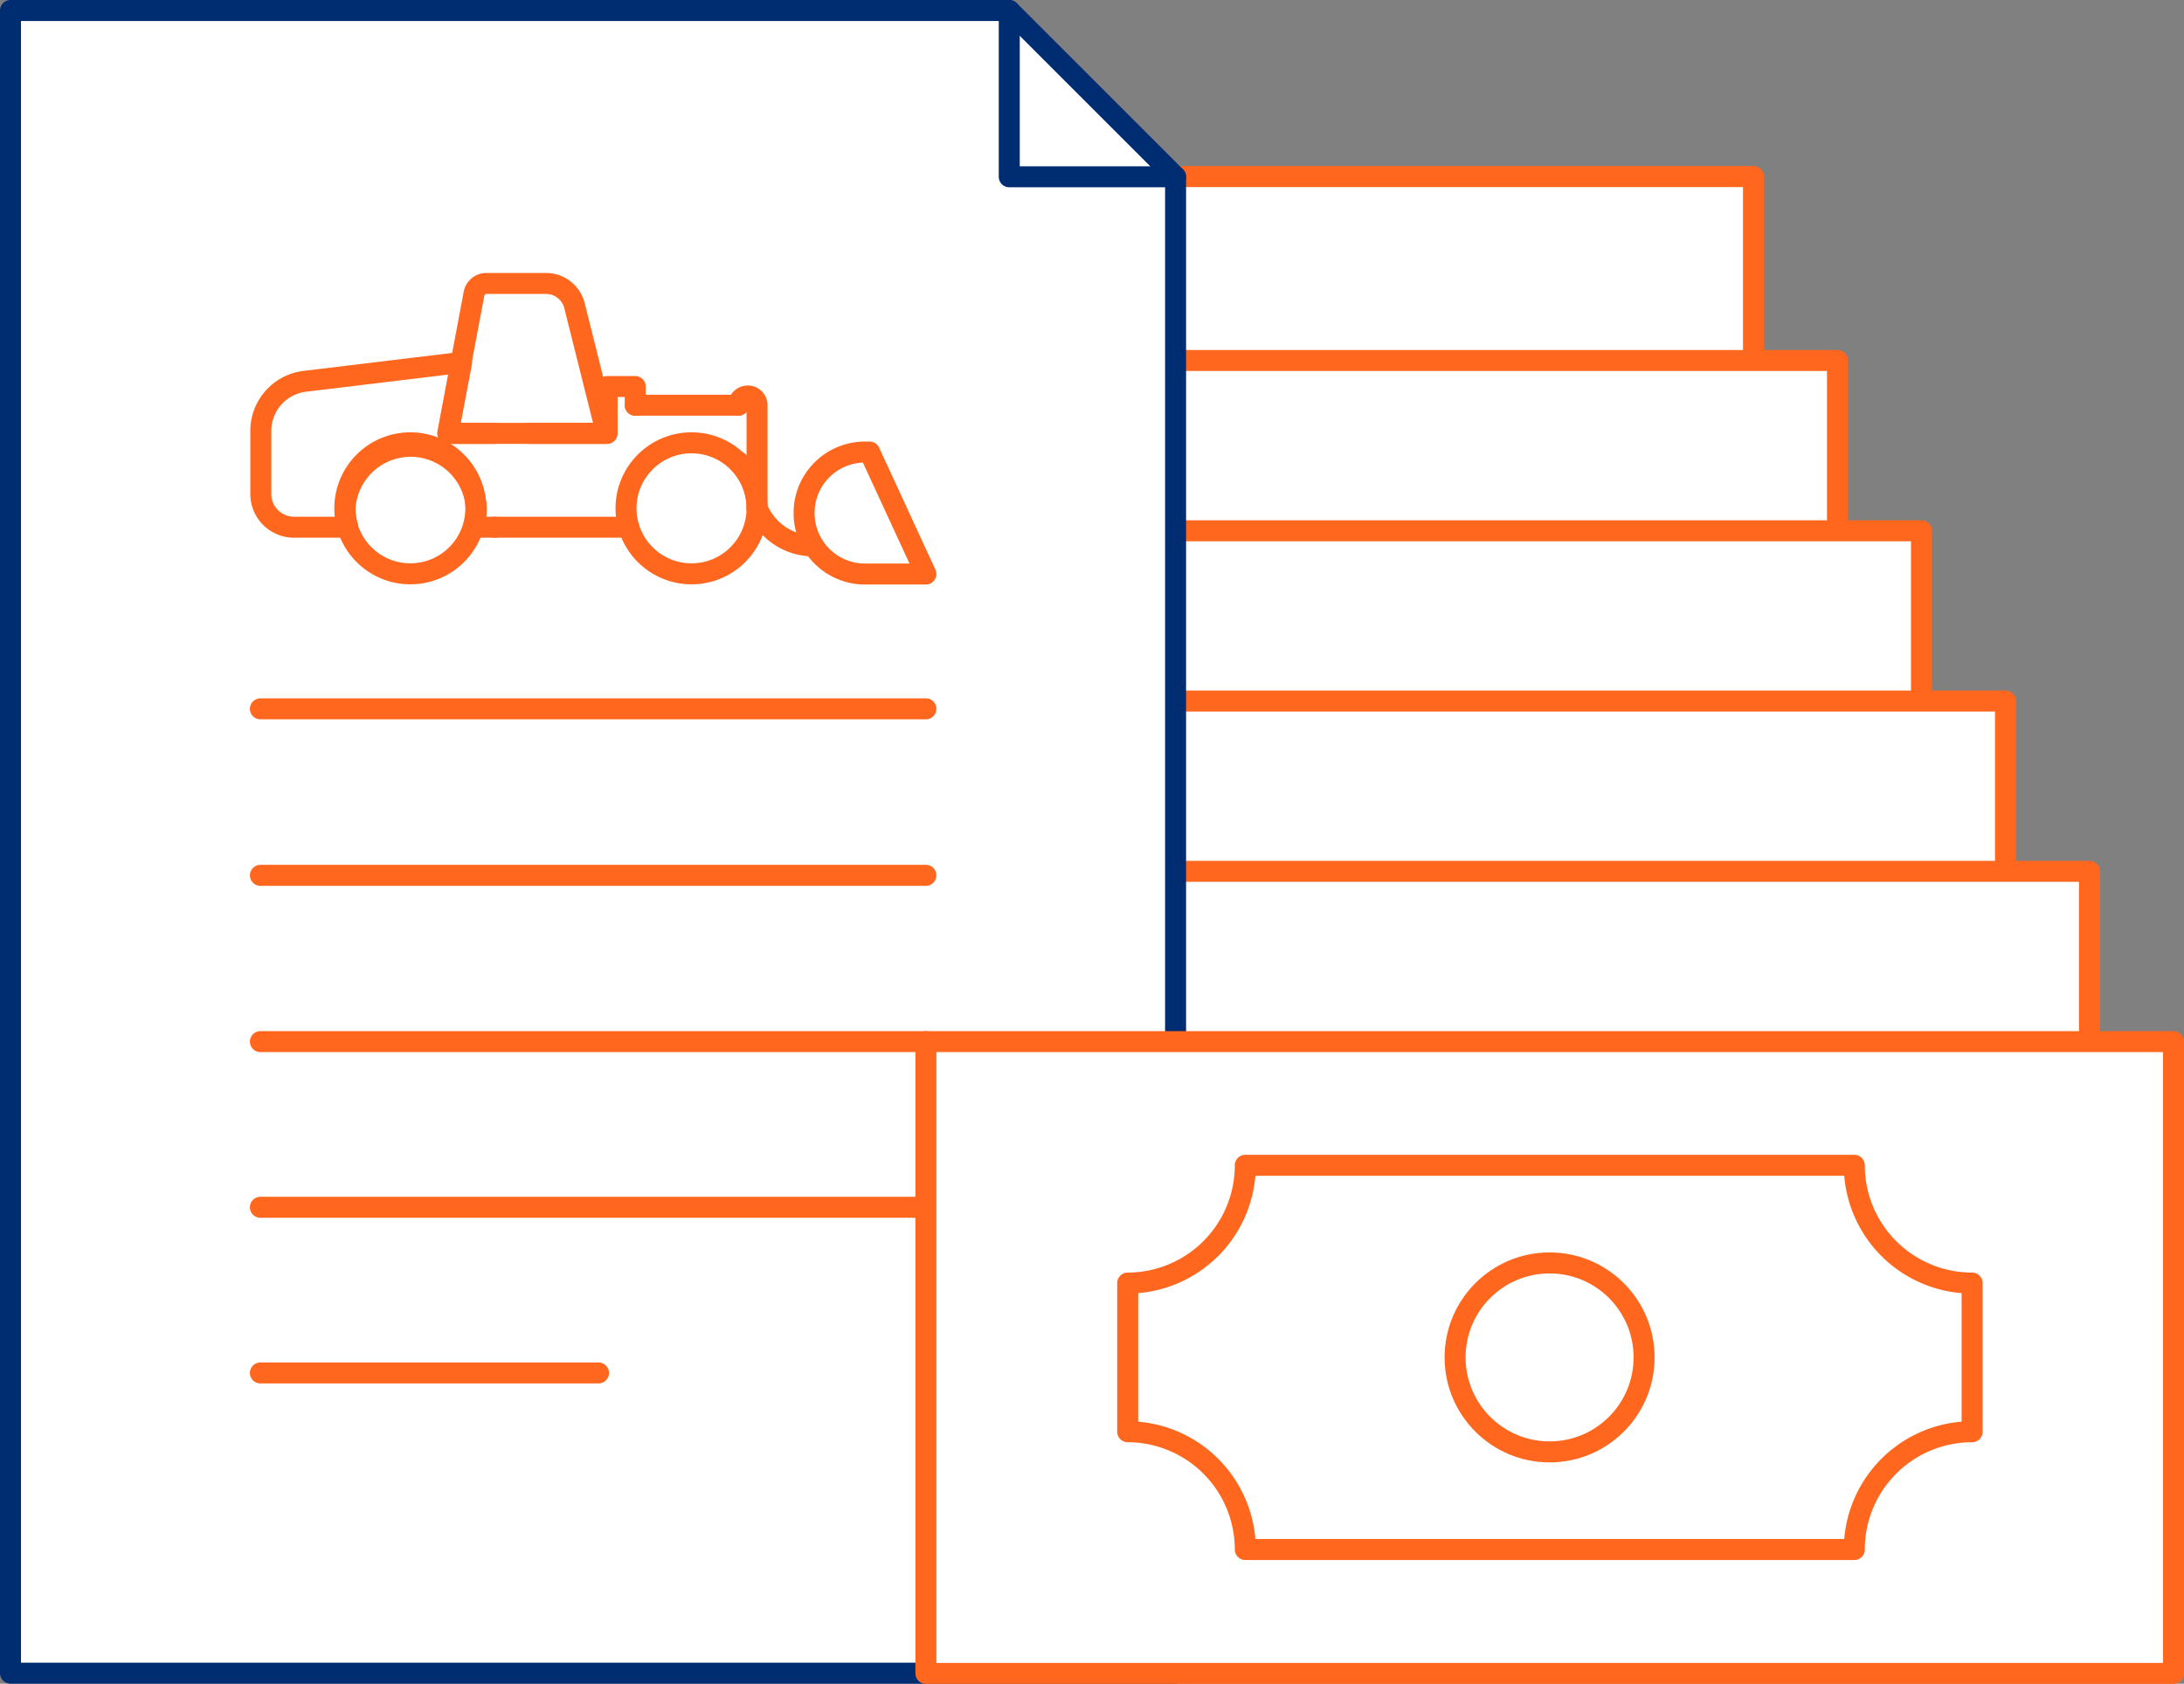
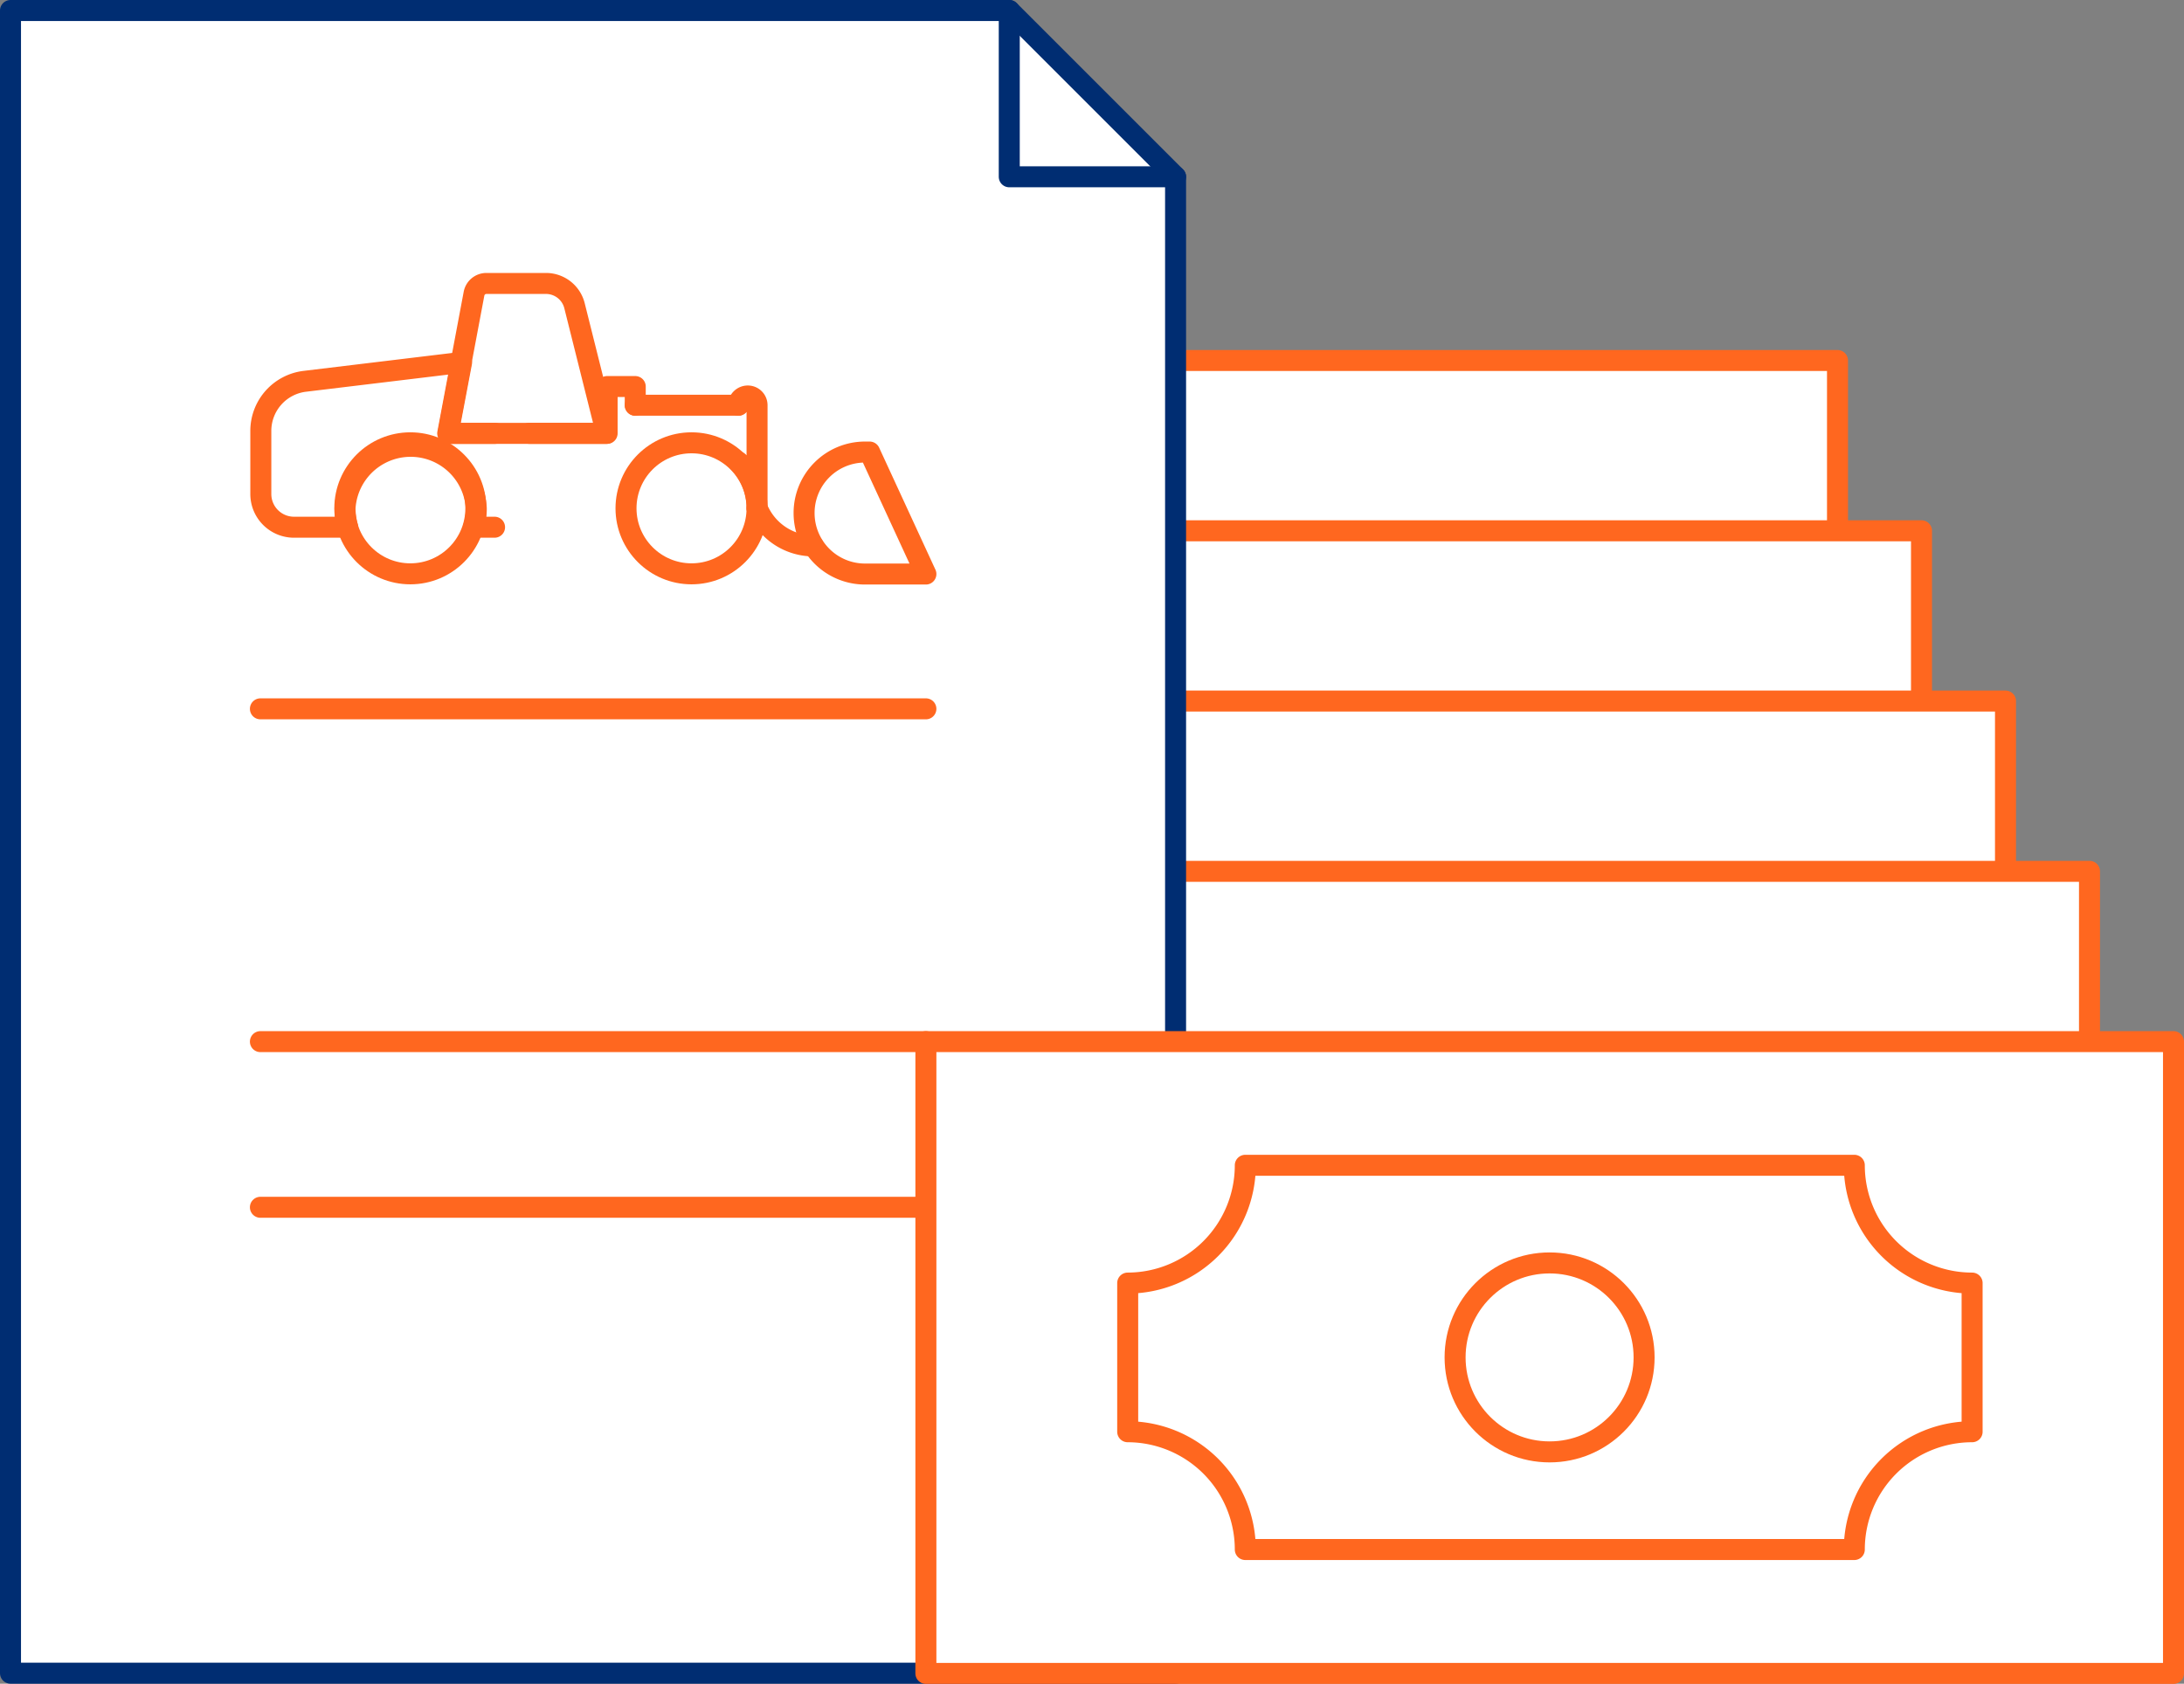
<svg xmlns="http://www.w3.org/2000/svg" viewBox="0 0 104 80.19">
  <rect x="0" y="0" width="104" height="80.19" fill="#808080" stroke="none" />
  <defs>
    <style>.cls-1,.cls-2{fill:#fff;}.cls-1,.cls-4{stroke:#ff671f;}.cls-1,.cls-2,.cls-3,.cls-4{stroke-linecap:round;stroke-linejoin:round;}.cls-2,.cls-3{stroke:#002d72;}.cls-3,.cls-4{fill:none;}</style>
  </defs>
  <g id="Слой_2" data-name="Слой 2">
    <g id="Layer_1" data-name="Layer 1">
-       <rect class="cls-1" x="24.09" y="8.41" width="59.41" height="30.09" />
      <rect class="cls-1" x="28.09" y="17.17" width="59.41" height="30.09" />
      <rect class="cls-1" x="32.09" y="25.28" width="59.41" height="30.09" />
      <rect class="cls-1" x="36.09" y="33.39" width="59.41" height="30.09" />
      <rect class="cls-1" x="40.09" y="41.5" width="59.41" height="30.09" />
      <polygon class="cls-2" points="48.06 0.5 0.5 0.5 0.5 79.69 55.98 79.69 55.98 8.42 48.06 0.5" />
      <polyline class="cls-3" points="55.98 8.42 48.06 8.42 48.06 0.5" />
      <line class="cls-1" x1="12.4" y1="33.76" x2="44.09" y2="33.76" />
-       <line class="cls-1" x1="12.4" y1="41.69" x2="44.09" y2="41.69" />
      <line class="cls-1" x1="12.4" y1="49.61" x2="44.09" y2="49.61" />
      <line class="cls-1" x1="12.4" y1="57.5" x2="44.09" y2="57.5" />
-       <line class="cls-1" x1="12.4" y1="65.39" x2="28.5" y2="65.39" />
      <circle class="cls-4" cx="32.93" cy="24.21" r="3.12" />
      <circle class="cls-4" cx="19.54" cy="24.21" r="3.12" />
      <path class="cls-4" d="M23.16,13.5H26a1.4,1.4,0,0,1,1.36,1.07l1.52,6.07H21.32L22.57,14A.6.6,0,0,1,23.16,13.5Z" />
      <path class="cls-4" d="M23.55,25.11h-1a3,3,0,0,0,.13-.9,3.13,3.13,0,0,0-6.25,0,3.38,3.38,0,0,0,.13.9H14a1.58,1.58,0,0,1-1.58-1.58v-1.1h0v-1.9a2.38,2.38,0,0,1,2.1-2.37l7.46-.9-.64,3.38h2.23" />
      <polyline class="cls-4" points="25.2 20.64 28.91 20.64 28.91 18.41 30.25 18.41 30.25 19.3" />
      <line class="cls-4" x1="30.25" y1="19.3" x2="35.16" y2="19.3" />
      <path class="cls-4" d="M41.41,21.53h-.22a2.9,2.9,0,0,0-2.9,2.91h0a2.9,2.9,0,0,0,2.9,2.9h2.9Z" />
      <path class="cls-4" d="M38.73,26h0a2.89,2.89,0,0,1-2.58-1.6l-.1-.19" />
      <path class="cls-4" d="M35.16,19.3a.45.45,0,0,1,.45-.44h0a.44.44,0,0,1,.44.44v4.91A3.1,3.1,0,0,0,35.16,22" />
-       <line class="cls-4" x1="29.94" y1="25.11" x2="23.55" y2="25.11" />
      <rect class="cls-1" x="44.09" y="49.61" width="59.41" height="30.09" />
      <path class="cls-1" d="M53.7,61.11v7.08a5.61,5.61,0,0,1,5.6,5.61h29a5.61,5.61,0,0,1,5.61-5.61V61.11a5.61,5.61,0,0,1-5.61-5.61h-29A5.61,5.61,0,0,1,53.7,61.11Z" />
      <circle class="cls-1" cx="73.79" cy="64.65" r="4.5" />
    </g>
  </g>
</svg>